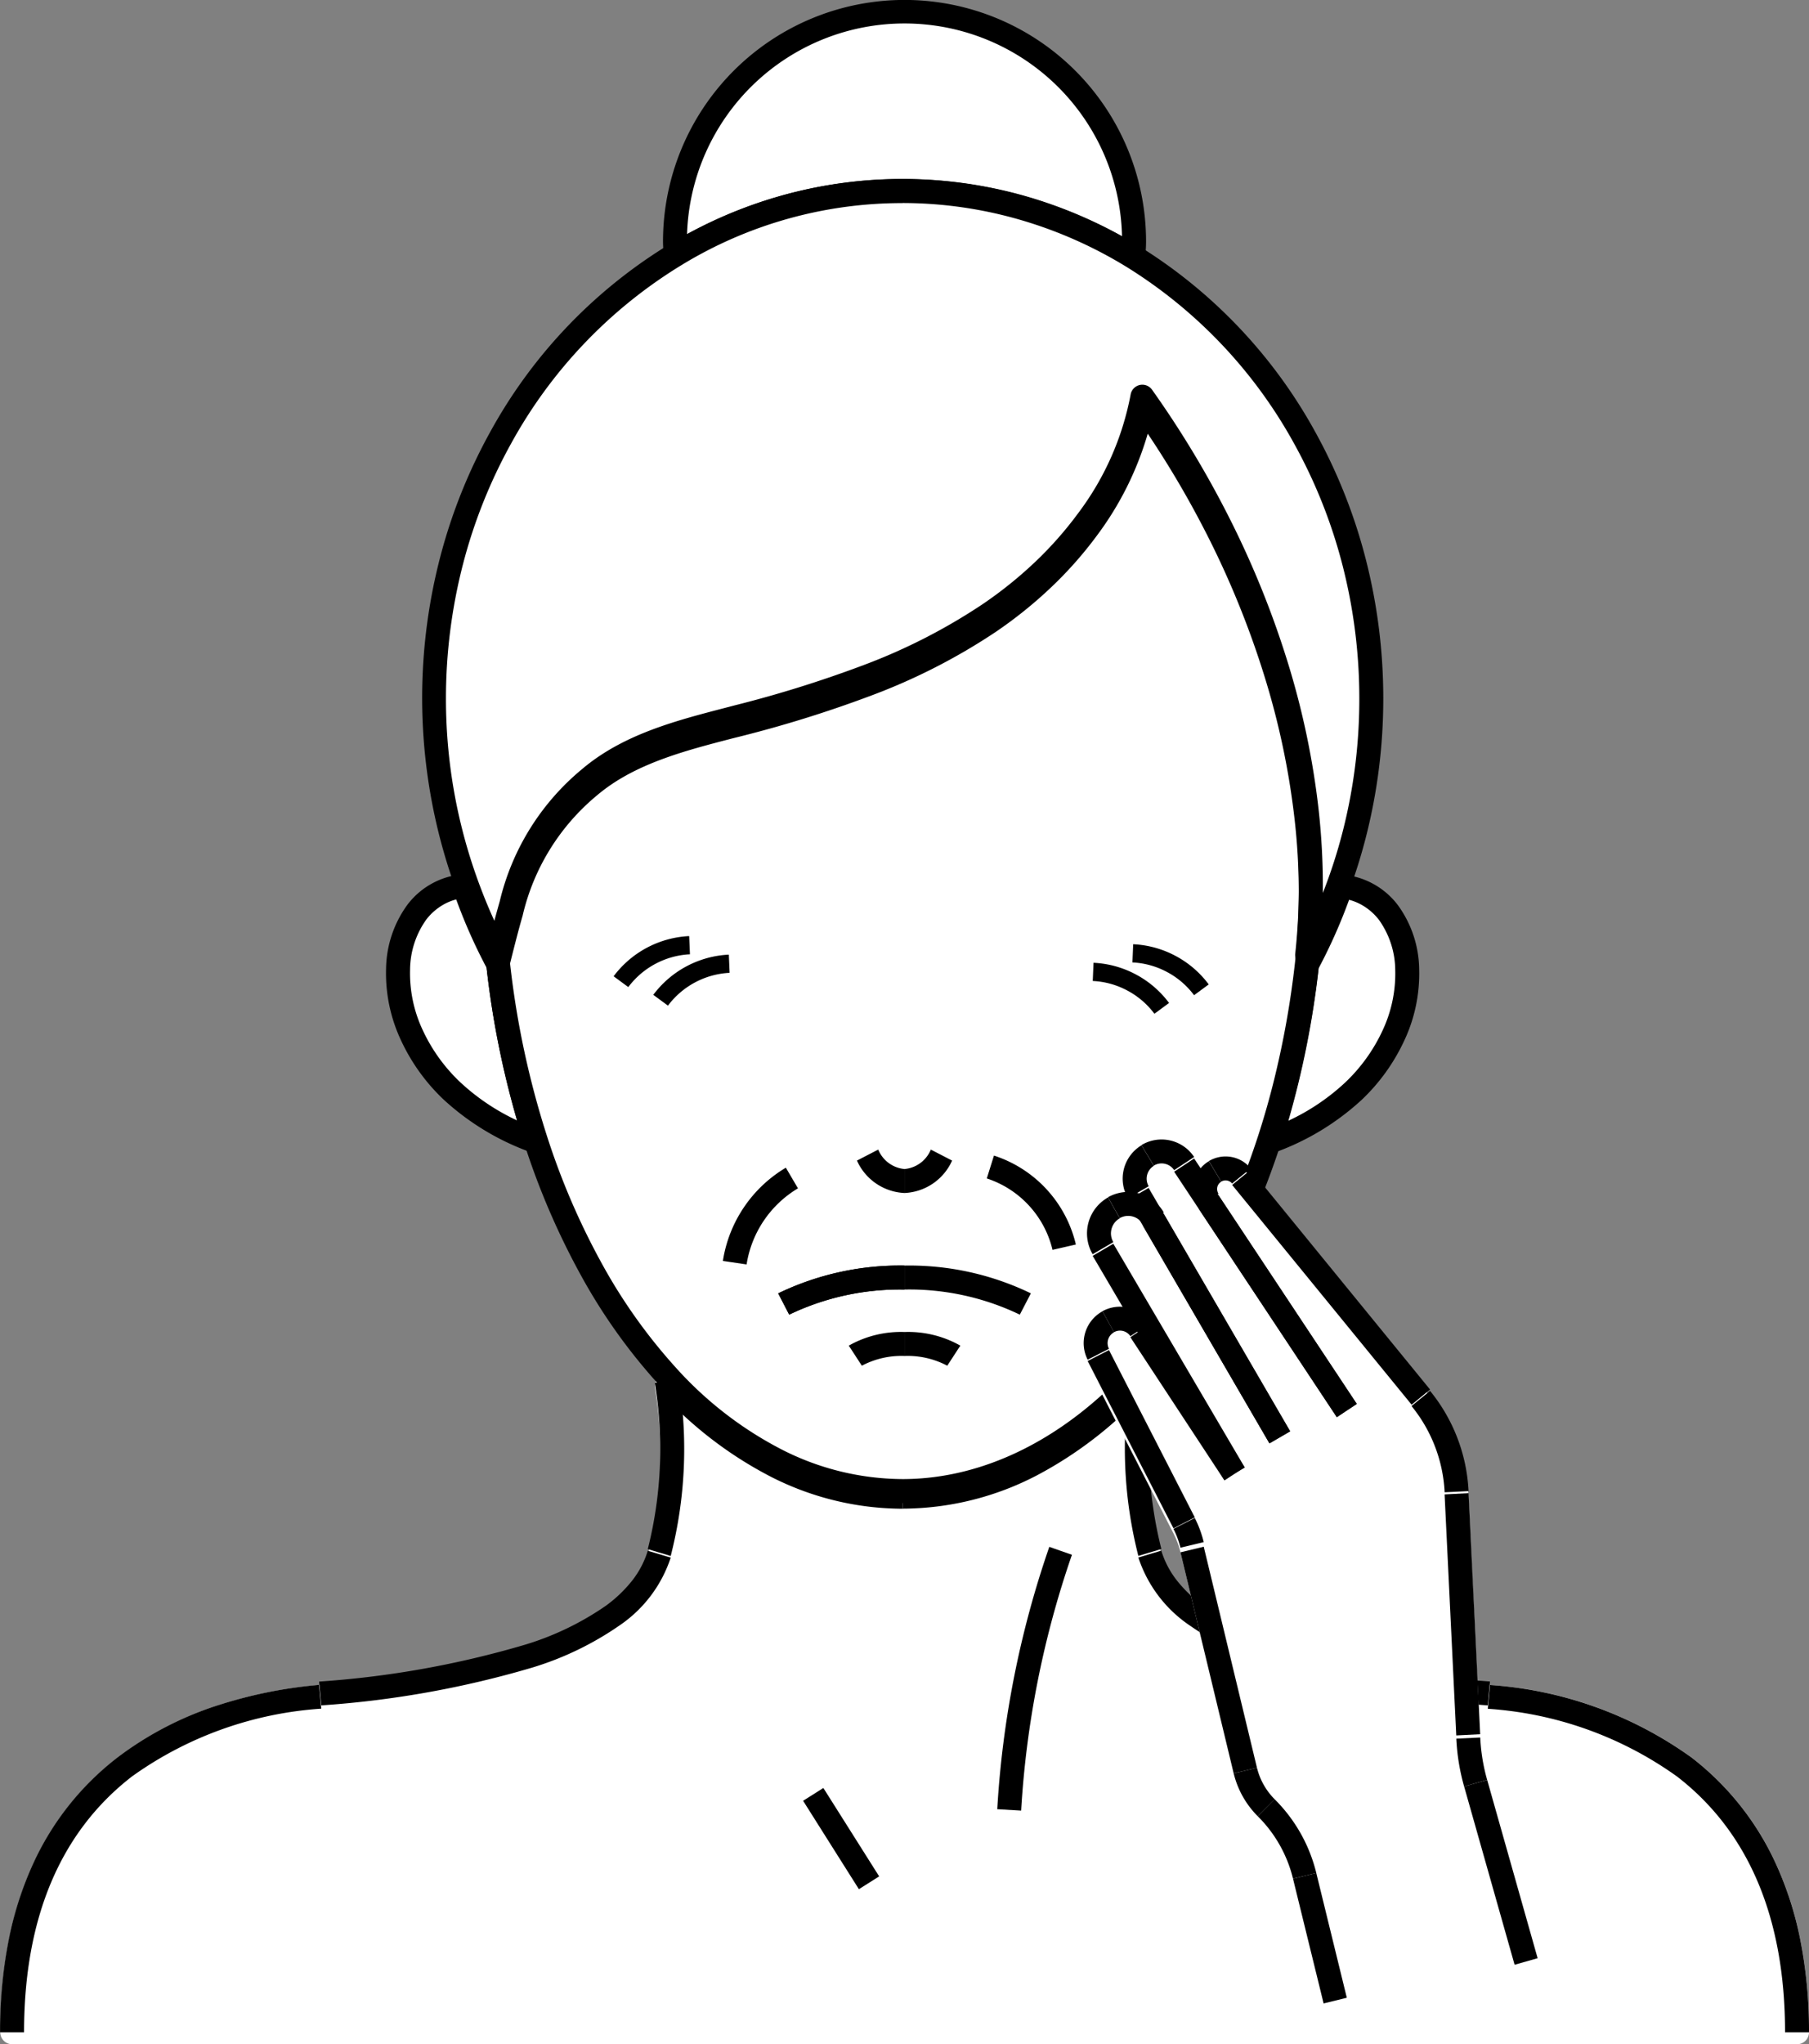
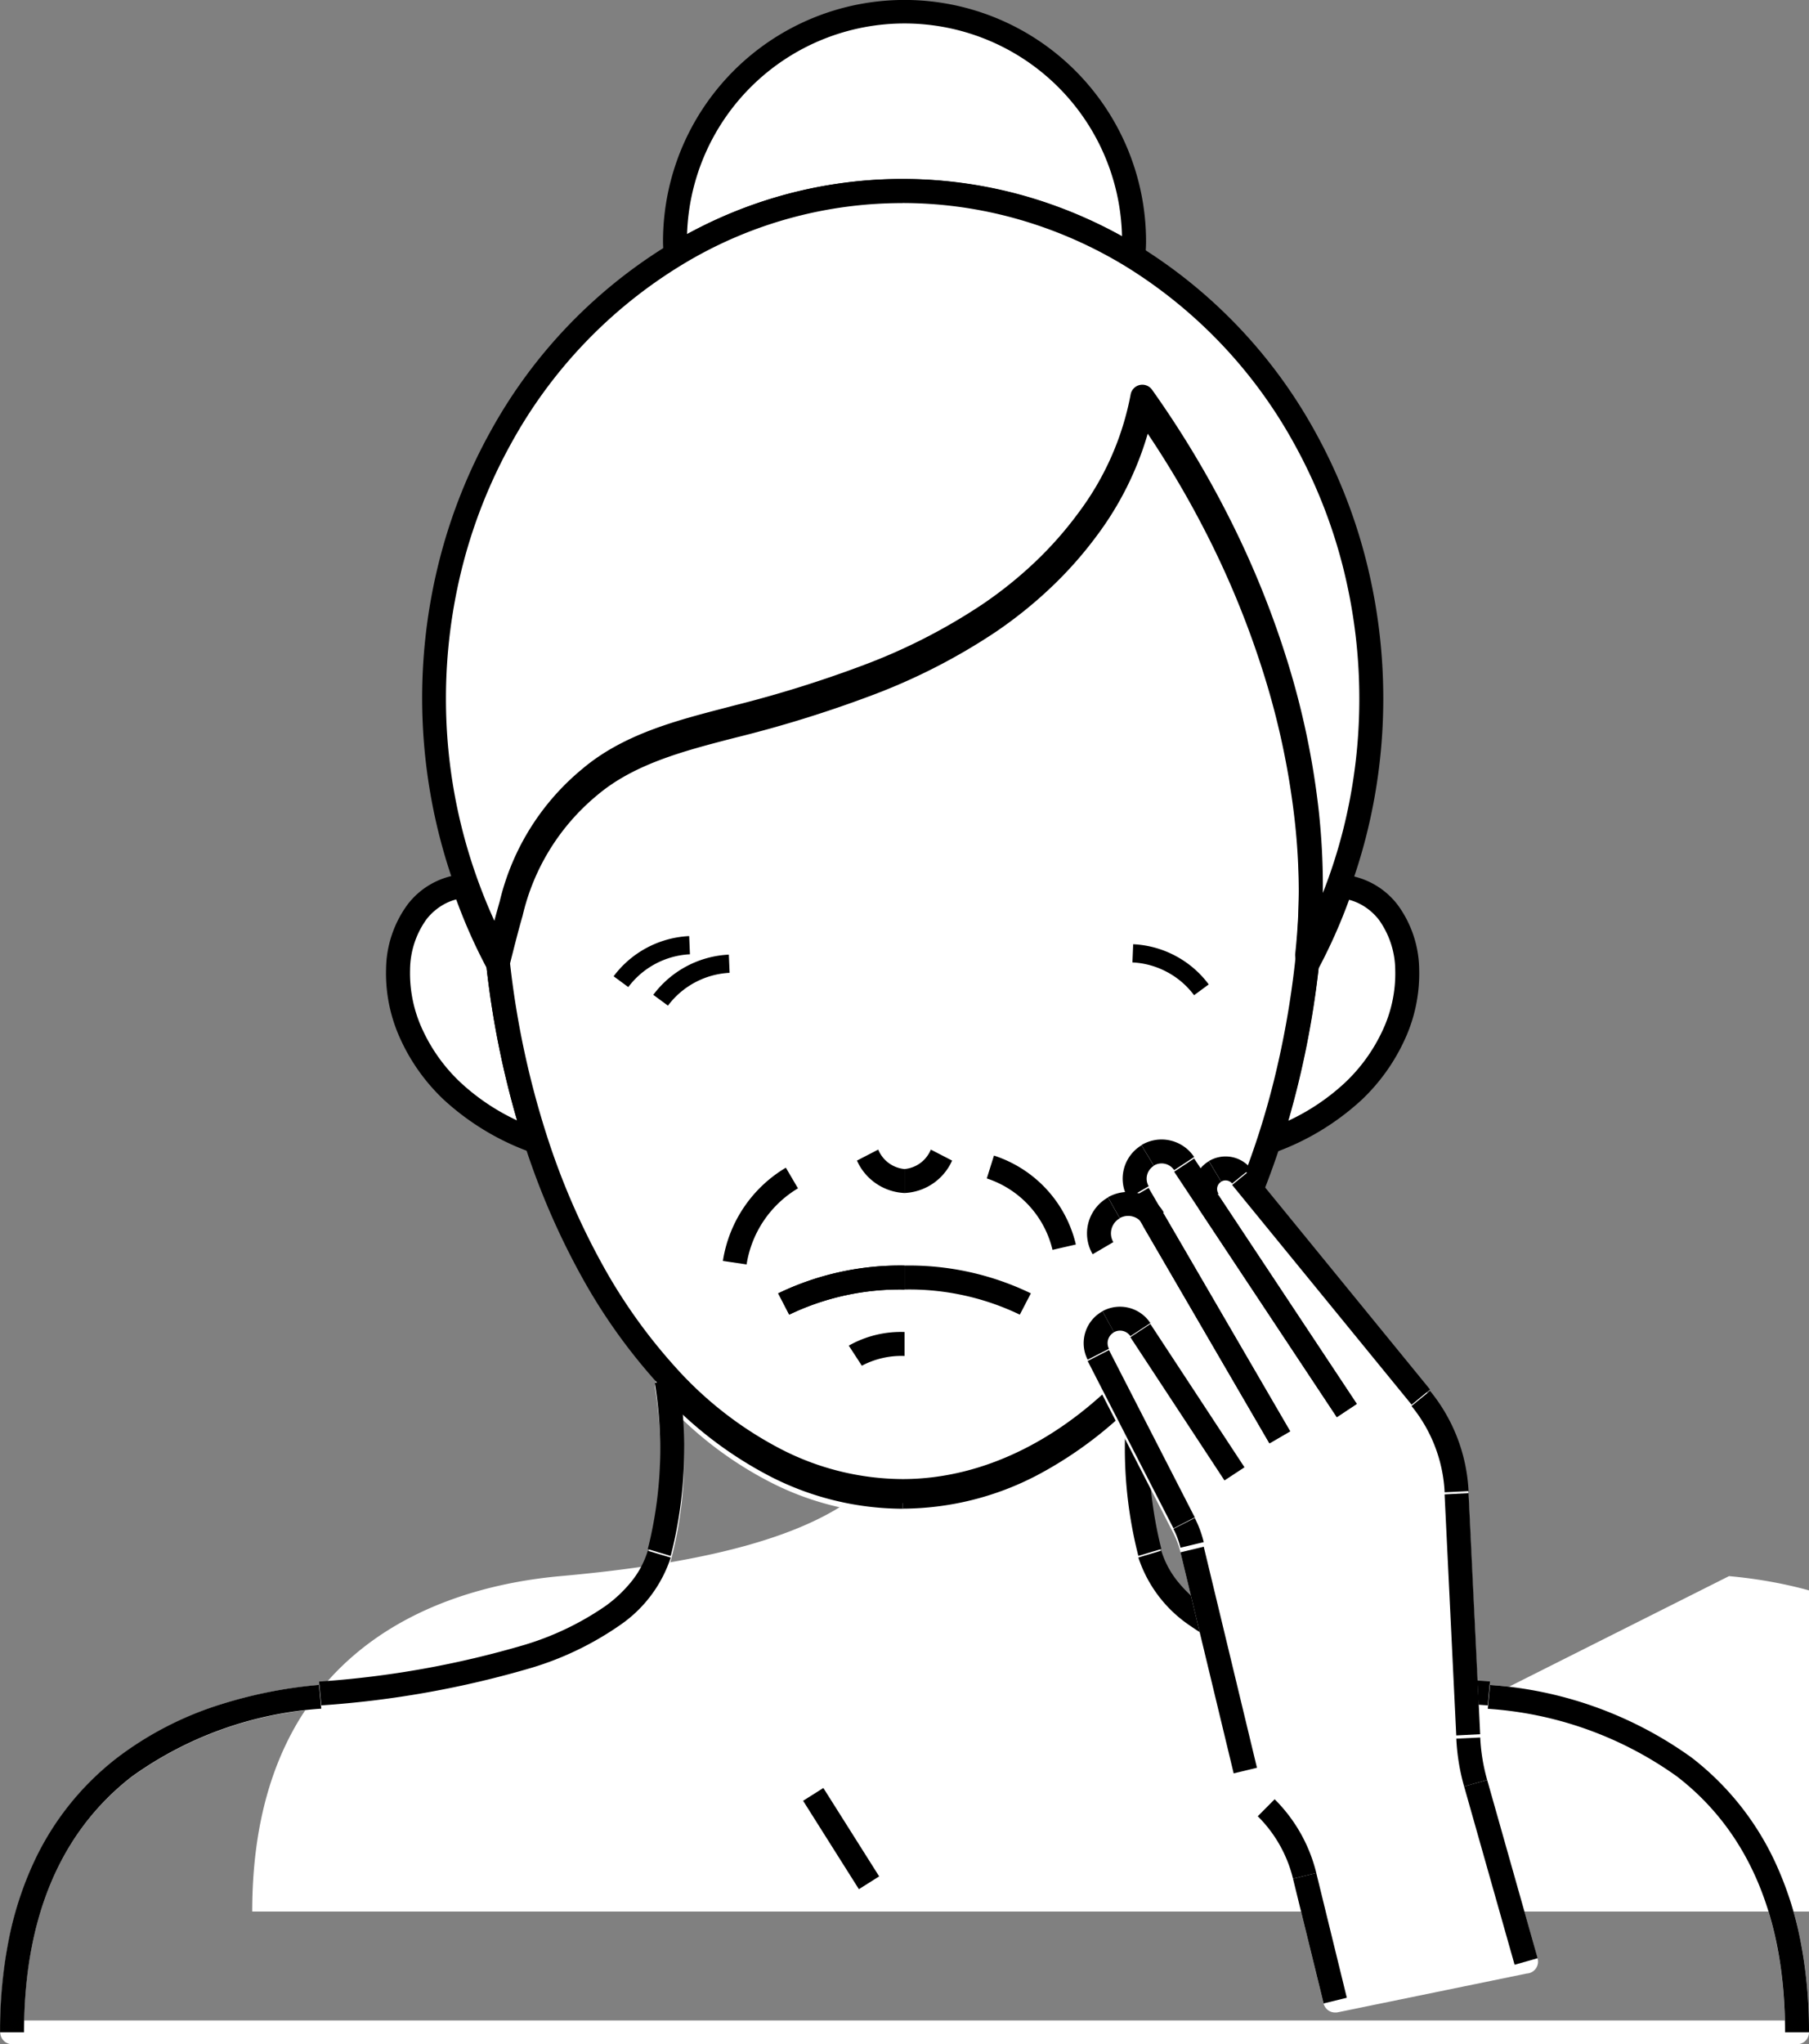
<svg xmlns="http://www.w3.org/2000/svg" width="91.213" height="103.05" viewBox="0 0 91.213 103.05">
  <rect x="0" y="0" width="91.213" height="103.05" fill="#808080" stroke="none" />
  <g transform="translate(0 0)">
-     <path d="M942.248,1085.746c-6.7-.6-15.616-2.077-17.1-7.025a21.6,21.6,0,0,1-.341-8.881c-3.408,3.828-7.592,6.089-12.124,6.089s-8.534-2.161-11.9-5.838a21.385,21.385,0,0,1-.374,8.634c-1.479,4.948-10.391,6.421-17.1,7.025-5.579.5-15.538,3.306-15.538,16.908h90c0-13.6-9.956-16.407-15.538-16.908Z" transform="translate(-867.177 -1000.211)" fill="#fff" />
+     <path d="M942.248,1085.746c-6.7-.6-15.616-2.077-17.1-7.025a21.6,21.6,0,0,1-.341-8.881s-8.534-2.161-11.9-5.838a21.385,21.385,0,0,1-.374,8.634c-1.479,4.948-10.391,6.421-17.1,7.025-5.579.5-15.538,3.306-15.538,16.908h90c0-13.6-9.956-16.407-15.538-16.908Z" transform="translate(-867.177 -1000.211)" fill="#fff" />
    <path d="M923.415,1067.84a.6.6,0,0,1,.6.686,20.732,20.732,0,0,0,.322,8.626,4.617,4.617,0,0,0,.783,1.5,6.739,6.739,0,0,0,1.348,1.285,14.542,14.542,0,0,0,4.066,1.954,48.027,48.027,0,0,0,10.374,1.856.6.6,0,0,1,.063.009,19.626,19.626,0,0,1,10.111,3.659,14.2,14.2,0,0,1,4.211,5.279,17.254,17.254,0,0,1,1.249,3.833,23.639,23.639,0,0,1,.451,4.733.6.6,0,0,1-.6.6h-90a.6.6,0,0,1-.6-.6,23.628,23.628,0,0,1,.451-4.733,17.244,17.244,0,0,1,1.249-3.833,14.207,14.207,0,0,1,4.211-5.278,16.959,16.959,0,0,1,5.266-2.7,23.111,23.111,0,0,1,4.91-.968,48.027,48.027,0,0,0,10.374-1.856,14.547,14.547,0,0,0,4.066-1.954,6.729,6.729,0,0,0,1.348-1.285,4.617,4.617,0,0,0,.783-1.5,20.545,20.545,0,0,0,.354-8.383.6.6,0,0,1,1.044-.485,18.761,18.761,0,0,0,5.339,4.166,13.333,13.333,0,0,0,12.323-.067,18.969,18.969,0,0,0,5.465-4.344A.6.6,0,0,1,923.415,1067.84Zm17.317,17.105a49.015,49.015,0,0,1-10.575-1.9,15.728,15.728,0,0,1-4.406-2.129,6.632,6.632,0,0,1-2.573-3.414,20.017,20.017,0,0,1-.56-7.352,19.239,19.239,0,0,1-4.568,3.315,14.541,14.541,0,0,1-13.416.071,18.926,18.926,0,0,1-4.463-3.185,19.878,19.878,0,0,1-.575,7.154,6.631,6.631,0,0,1-2.573,3.414,15.718,15.718,0,0,1-4.406,2.129,49.172,49.172,0,0,1-10.641,1.911,18.493,18.493,0,0,0-9.546,3.418c-3.484,2.693-5.311,6.824-5.436,12.285h88.781c-.124-5.461-1.951-9.593-5.434-12.286a18.469,18.469,0,0,0-9.547-3.417A.626.626,0,0,1,940.732,1084.945Z" transform="translate(-865.78 -998.815)" fill="#fff" />
    <path d="M1130.477,1138.048h-1.208c0-5.761-1.831-10.1-5.441-12.889a18.466,18.466,0,0,0-9.547-3.417l.108-1.2a19.665,19.665,0,0,1,10.177,3.665,14.209,14.209,0,0,1,4.21,5.279,17.253,17.253,0,0,1,1.249,3.833A23.638,23.638,0,0,1,1130.477,1138.048Z" transform="translate(-1039.264 -1035.605)" />
    <path d="M867,1138.048H865.79a23.633,23.633,0,0,1,.451-4.733,17.238,17.238,0,0,1,1.249-3.833,14.2,14.2,0,0,1,4.211-5.278,16.968,16.968,0,0,1,5.266-2.7,23.12,23.12,0,0,1,4.91-.968l.109,1.2a18.492,18.492,0,0,0-9.546,3.418C868.829,1127.951,867,1132.287,867,1138.048Z" transform="translate(-865.787 -1035.605)" />
    <path d="M919.189,1106.486l-.108-1.2a48.027,48.027,0,0,0,10.374-1.856,14.548,14.548,0,0,0,4.066-1.954,6.736,6.736,0,0,0,1.348-1.285,4.617,4.617,0,0,0,.783-1.5l1.157.346a6.632,6.632,0,0,1-2.573,3.414,15.724,15.724,0,0,1-4.406,2.129A49.157,49.157,0,0,1,919.189,1106.486Z" transform="translate(-902.99 -1020.521)" />
    <path d="M975.131,1079.287l-1.157-.345a20.544,20.544,0,0,0,.354-8.383l1.2-.155A21.711,21.711,0,0,1,975.131,1079.287Z" transform="translate(-941.312 -1000.854)" />
    <path d="M1054.387,1078.7a21.9,21.9,0,0,1-.361-9.137l1.2.165a20.732,20.732,0,0,0,.322,8.626Z" transform="translate(-996.99 -1000.271)" />
    <path d="M1073.534,1106.486a49.156,49.156,0,0,1-10.641-1.911,15.724,15.724,0,0,1-4.406-2.129,6.632,6.632,0,0,1-2.573-3.414l1.157-.346a4.613,4.613,0,0,0,.783,1.5,6.734,6.734,0,0,0,1.348,1.285,14.545,14.545,0,0,0,4.066,1.954,48.024,48.024,0,0,0,10.374,1.856Z" transform="translate(-998.516 -1020.521)" />
    <path d="M935.59,988.76a3.311,3.311,0,0,0-2.379,1.3,4.978,4.978,0,0,0-.951,2.883,8.272,8.272,0,0,0,2.717,6.134,12.319,12.319,0,0,0,4.232,2.542,45.058,45.058,0,0,1-1.9-8.93,26.647,26.647,0,0,1-1.718-3.934Z" transform="translate(-912.189 -944.089)" fill="#fff" />
    <path d="M934.194,986.76h0a.6.6,0,0,1,.57.406,26.1,26.1,0,0,0,1.679,3.844.6.6,0,0,1,.069.22,44.465,44.465,0,0,0,1.873,8.81.6.6,0,0,1-.784.753,12.907,12.907,0,0,1-4.438-2.67,9.772,9.772,0,0,1-2.151-2.987,7.934,7.934,0,0,1-.754-3.607,5.6,5.6,0,0,1,1.078-3.232,3.911,3.911,0,0,1,2.824-1.537Zm1.134,4.72a27.134,27.134,0,0,1-1.533-3.448,2.587,2.587,0,0,0-.629.252,2.914,2.914,0,0,0-.873.753,4.409,4.409,0,0,0-.825,2.535,6.739,6.739,0,0,0,.645,3.061A8.556,8.556,0,0,0,934,997.247a11,11,0,0,0,2.86,1.923A46.158,46.158,0,0,1,935.327,991.48Z" transform="translate(-910.792 -942.693)" />
    <path d="M1081.42,988.82a3.311,3.311,0,0,1,2.379,1.3,4.979,4.979,0,0,1,.951,2.883,8.273,8.273,0,0,1-2.717,6.134,12.319,12.319,0,0,1-4.232,2.542,45.063,45.063,0,0,0,1.9-8.93,26.634,26.634,0,0,0,1.718-3.933Z" transform="translate(-1013.795 -944.131)" fill="#fff" />
    <path d="M1080.02,986.82h.034a3.912,3.912,0,0,1,2.825,1.537,5.6,5.6,0,0,1,1.077,3.231,7.933,7.933,0,0,1-.754,3.607,9.773,9.773,0,0,1-2.151,2.987,12.909,12.909,0,0,1-4.438,2.67.6.6,0,0,1-.784-.753,44.449,44.449,0,0,0,1.873-8.81.606.606,0,0,1,.069-.22,26.106,26.106,0,0,0,1.678-3.844A.6.6,0,0,1,1080.02,986.82Zm-2.66,12.41a11,11,0,0,0,2.86-1.923,8.554,8.554,0,0,0,1.884-2.613,6.74,6.74,0,0,0,.645-3.061,4.41,4.41,0,0,0-.824-2.534,2.913,2.913,0,0,0-.874-.754,2.6,2.6,0,0,0-.629-.252,27.143,27.143,0,0,1-1.533,3.448A46.162,46.162,0,0,1,1077.361,999.23Z" transform="translate(-1012.399 -942.735)" />
    <path d="M981.462,908.57c-.806,4.519-3.924,8.38-7.722,10.961s-8.241,4.024-12.685,5.183c-2.629.685-5.392,1.337-7.463,3.094a11.753,11.753,0,0,0-3.949,6.37c-.226.776-.438,1.612-.664,2.533a45.018,45.018,0,0,0,1.9,8.93,32.35,32.35,0,0,0,6.6,11.861c3.366,3.677,7.469,5.838,11.9,5.838s8.715-2.261,12.123-6.089c4.287-4.815,7.336-12.117,8.271-20.54,1.063-9.633-2.454-19.909-8.308-28.141Z" transform="translate(-923.864 -888.177)" fill="#fff" />
    <path d="M980.066,906.57a.6.6,0,0,1,.492.254,50.085,50.085,0,0,1,3.965,6.6,46.671,46.671,0,0,1,2.867,7.122,40.428,40.428,0,0,1,1.557,7.4,33.866,33.866,0,0,1,.027,7.436,47.094,47.094,0,0,1-1.1,6.165,41.774,41.774,0,0,1-1.821,5.619,35.184,35.184,0,0,1-2.466,4.946,28.146,28.146,0,0,1-3.035,4.145c-3.612,4.057-8.078,6.291-12.574,6.291a14.7,14.7,0,0,1-6.62-1.6,19.882,19.882,0,0,1-5.726-4.43,28.644,28.644,0,0,1-3.846-5.4,37.566,37.566,0,0,1-2.88-6.679,45.643,45.643,0,0,1-1.924-9.049.6.6,0,0,1,.014-.211c.243-.988.45-1.8.671-2.558a12.357,12.357,0,0,1,4.137-6.661c2.073-1.758,4.733-2.449,7.306-3.116l.395-.1a59.694,59.694,0,0,0,6.519-2.037A29.343,29.343,0,0,0,972,917.636a20.834,20.834,0,0,0,2.619-2.1,18.6,18.6,0,0,0,2.216-2.506,14.349,14.349,0,0,0,2.632-5.957.6.6,0,0,1,.594-.5Zm-12.087,54.77c4.147,0,8.293-2.091,11.673-5.887a26.947,26.947,0,0,0,2.9-3.967,33.983,33.983,0,0,0,2.38-4.776,40.563,40.563,0,0,0,1.768-5.456,45.888,45.888,0,0,0,1.07-6.006,32.662,32.662,0,0,0-.027-7.17,39.218,39.218,0,0,0-1.511-7.182,45.463,45.463,0,0,0-2.793-6.937,48.791,48.791,0,0,0-3.1-5.316,16.009,16.009,0,0,1-2.532,5.095,19.828,19.828,0,0,1-2.359,2.669,22.066,22.066,0,0,1-2.771,2.227,30.527,30.527,0,0,1-6.222,3.188,60.866,60.866,0,0,1-6.65,2.08l-.4.1c-2.441.633-4.966,1.288-6.828,2.867a11.138,11.138,0,0,0-3.759,6.078c-.207.711-.4,1.478-.632,2.4a44.4,44.4,0,0,0,1.861,8.7,36.361,36.361,0,0,0,2.786,6.464,27.449,27.449,0,0,0,3.681,5.176,18.684,18.684,0,0,0,5.375,4.165A13.507,13.507,0,0,0,967.979,961.34Z" transform="translate(-922.468 -886.782)" />
    <path d="M988,1076.169a14.7,14.7,0,0,1-6.62-1.6,19.888,19.888,0,0,1-5.726-4.43l.891-.815a18.687,18.687,0,0,0,5.375,4.166,13.508,13.508,0,0,0,6.08,1.477Z" transform="translate(-942.486 -1000.116)" />
    <path d="M1016.54,1075.6V1074.4a13.526,13.526,0,0,0,6.208-1.543,18.967,18.967,0,0,0,5.465-4.344l.9.8a20.17,20.17,0,0,1-5.816,4.616A14.721,14.721,0,0,1,1016.54,1075.6Z" transform="translate(-971.029 -999.551)" />
    <path transform="translate(71.204 58.042)" />
    <path d="M1001.629,856.694c.018-.257.039-.51.039-.77a11.574,11.574,0,0,0-23.148,0c0,.22.021.438.033.655a22.042,22.042,0,0,1,23.073.115Z" transform="translate(-944.486 -843.747)" fill="#fff" />
    <path d="M1000.233,855.9h0a.6.6,0,0,1-.316-.089,22.015,22.015,0,0,0-5.4-2.384,21.253,21.253,0,0,0-11.759-.031,21.941,21.941,0,0,0-5.29,2.3.6.6,0,0,1-.914-.484c0-.061-.008-.122-.012-.187-.011-.16-.022-.326-.022-.5a12.178,12.178,0,1,1,24.356,0c0,.248-.017.485-.034.714l-.007.1A.6.6,0,0,1,1000.233,855.9ZM988.6,851.376a22.515,22.515,0,0,1,6.251.892,23.211,23.211,0,0,1,4.813,2,10.97,10.97,0,0,0-21.932-.112,23.039,23.039,0,0,1,4.694-1.921A22.546,22.546,0,0,1,988.6,851.376Z" transform="translate(-943.09 -842.35)" />
    <path d="M985.54,899.84a26,26,0,0,0-12-22.273,22.042,22.042,0,0,0-23.073-.115A25.975,25.975,0,0,0,938.29,899.84a27.376,27.376,0,0,0,1.512,8.981,26.639,26.639,0,0,0,1.718,3.933c.229-.921.438-1.757.664-2.533a11.753,11.753,0,0,1,3.949-6.37c2.071-1.76,4.833-2.409,7.462-3.094,4.441-1.159,8.887-2.6,12.685-5.183s6.916-6.442,7.722-10.961c5.853,8.232,9.37,18.508,8.308,28.141a27.109,27.109,0,0,0,3.233-12.914Z" transform="translate(-916.401 -864.621)" fill="#fff" />
    <path d="M980.914,911.962a.6.6,0,0,1-.6-.67,32.665,32.665,0,0,0-.027-7.17,39.225,39.225,0,0,0-1.511-7.182A45.472,45.472,0,0,0,975.983,890a48.781,48.781,0,0,0-3.1-5.316,16.008,16.008,0,0,1-2.533,5.095A19.832,19.832,0,0,1,968,892.451a22.051,22.051,0,0,1-2.771,2.227A30.53,30.53,0,0,1,959,897.867a61.022,61.022,0,0,1-6.649,2.079l-.412.107c-2.436.631-4.954,1.284-6.812,2.863a11.138,11.138,0,0,0-3.76,6.078c-.223.763-.434,1.609-.657,2.5v.006a.6.6,0,0,1-1.117.141,27.313,27.313,0,0,1-1.757-4.023,28.2,28.2,0,0,1-.644-16.28,27.2,27.2,0,0,1,2.542-6.362,25.334,25.334,0,0,1,9.031-9.441,22.616,22.616,0,0,1,18.037-2.4,23.2,23.2,0,0,1,5.663,2.514,25.388,25.388,0,0,1,8.9,9.426,27.208,27.208,0,0,1,2.5,6.319,28.218,28.218,0,0,1,.887,6.981.6.6,0,0,1,0,.062,28.159,28.159,0,0,1-.867,6.952,27.359,27.359,0,0,1-2.439,6.25A.6.6,0,0,1,980.914,911.962Zm-20.4-38.5a21.336,21.336,0,0,0-11.133,3.117,24.125,24.125,0,0,0-8.6,8.993,25.987,25.987,0,0,0-2.428,6.08,27.026,27.026,0,0,0-.862,6.8,26.754,26.754,0,0,0,1.479,8.783c.288.83.61,1.635.962,2.405q.133-.5.269-.976A12.358,12.358,0,0,1,944.346,902c2.069-1.758,4.724-2.446,7.291-3.112l.41-.107a59.85,59.85,0,0,0,6.518-2.037,29.338,29.338,0,0,0,5.98-3.061,20.851,20.851,0,0,0,2.619-2.1,18.62,18.62,0,0,0,2.216-2.506,14.349,14.349,0,0,0,2.632-5.957.6.6,0,0,1,1.086-.244,50.094,50.094,0,0,1,3.965,6.6,46.674,46.674,0,0,1,2.868,7.122,40.432,40.432,0,0,1,1.557,7.4,35.178,35.178,0,0,1,.217,4.24,26.292,26.292,0,0,0,1.01-3.131,26.946,26.946,0,0,0,.829-6.593q0-.03,0-.06a27.018,27.018,0,0,0-.848-6.741,26,26,0,0,0-2.39-6.038,24.178,24.178,0,0,0-8.47-8.979,21.992,21.992,0,0,0-5.368-2.384A21.316,21.316,0,0,0,960.519,873.458Z" transform="translate(-915.005 -863.224)" />
    <path d="M1022.673,1054.144a12.864,12.864,0,0,0-5.813-1.266v-1.208a14.085,14.085,0,0,1,6.37,1.4Z" transform="translate(-971.252 -987.875)" />
    <path d="M996.315,1054.144l-.555-1.072a14.122,14.122,0,0,1,6.37-1.4v1.207A12.9,12.9,0,0,0,996.315,1054.144Z" transform="translate(-956.522 -987.876)" />
    <path d="M1011.313,1034.68a2.762,2.762,0,0,1-2.4-1.634l1.073-.555a1.59,1.59,0,0,0,1.326.981Z" transform="translate(-965.704 -974.543)" />
    <path d="M1016.86,1034.68v-1.208a1.59,1.59,0,0,0,1.326-.981l1.073.555A2.763,2.763,0,0,1,1016.86,1034.68Z" transform="translate(-971.252 -974.543)" />
-     <path d="M1019.015,1064.378a4.262,4.262,0,0,0-2.155-.491v-1.208a5.334,5.334,0,0,1,2.814.687Z" transform="translate(-971.252 -995.535)" />
    <path d="M1008.2,1064.378l-.659-1.012a5.335,5.335,0,0,1,2.814-.687v1.208A4.262,4.262,0,0,0,1008.2,1064.378Z" transform="translate(-964.744 -995.535)" />
    <path d="M996.315,1054.144l-.555-1.072a14.122,14.122,0,0,1,6.37-1.4v1.207A12.9,12.9,0,0,0,996.315,1054.144Z" transform="translate(-956.522 -987.876)" />
    <path d="M1070.487,1073.248l-2.545-8.987a9.983,9.983,0,0,1-.371-2.273l-.586-12.151a8.049,8.049,0,0,0-1.805-4.7l-9.044-11.079a1.033,1.033,0,0,0-1.331-.232h0a1.03,1.03,0,0,0-.329,1.452l6.973,10.53-8.2-12.368a1.364,1.364,0,0,0-1.841-.414h0a1.36,1.36,0,0,0-.471,1.85l7.136,12.266-6.37-10.961a1.471,1.471,0,0,0-2-.543h0a1.476,1.476,0,0,0-.549,2.032l6.629,11.281-4.745-7.221a1.23,1.23,0,0,0-1.621-.4h0a1.228,1.228,0,0,0-.5,1.636l4.326,8.432a4.925,4.925,0,0,1,.4,1.084l2.684,11.142a3.978,3.978,0,0,0,1.053,1.875h0a7.257,7.257,0,0,1,1.938,3.432l1.54,6.288,9.624-1.974Z" transform="translate(-993.538 -974.373)" fill="#fff" />
    <path d="M1059.463,1074.424a.6.6,0,0,1-.586-.46l-1.54-6.288a6.656,6.656,0,0,0-1.777-3.148h0a4.578,4.578,0,0,1-1.213-2.159l-2.684-11.143a4.33,4.33,0,0,0-.352-.95l-4.326-8.431a1.832,1.832,0,0,1,.748-2.441h0a1.849,1.849,0,0,1,.883-.226c.051,0,.1,0,.152.006l-1.53-2.6a2.08,2.08,0,0,1,1.623-3.124,1.966,1.966,0,0,1,3.491-1.745l.351.53a1.639,1.639,0,0,1,2.5.042l9.044,11.078a8.652,8.652,0,0,1,1.94,5.052l.586,12.151a9.384,9.384,0,0,0,.349,2.136l2.545,8.988a.6.6,0,0,1-.548.767l-9.538,1.957A.6.6,0,0,1,1059.463,1074.424Zm-3.051-10.752a7.864,7.864,0,0,1,2.1,3.717l1.4,5.723,8.419-1.727-2.366-8.355a10.588,10.588,0,0,1-.394-2.409l-.586-12.15a7.443,7.443,0,0,0-1.67-4.347l-9.045-11.079v0a.422.422,0,0,0-.33-.156.436.436,0,0,0-.224.062.42.42,0,0,0-.195.269.425.425,0,0,0,.06.331l6.973,10.529a.6.6,0,0,1-1.006.667l0,0-8.2-12.364a.758.758,0,0,0-1.288.8l.674,1.159c.033.047.064.1.093.146l6.369,10.961a.6.6,0,0,1-1.044.607h0l-6.432-11.054a.871.871,0,0,0-1.439.974l6.629,11.28a.6.6,0,0,1-1.025.637l-4.746-7.221a.623.623,0,0,0-.522-.281.633.633,0,0,0-.3.078.622.622,0,0,0-.254.832l4.325,8.43v0a5.532,5.532,0,0,1,.45,1.217l2.684,11.142A3.372,3.372,0,0,0,1056.412,1063.672Z" transform="translate(-992.141 -972.977)" fill="#fff" />
    <path d="M-.4,6.1-1.943-.188-.77-.476.77,5.813Z" transform="translate(67.139 94.89)" />
    <path d="M1077.637,1143.635a6.654,6.654,0,0,0-1.777-3.147l.851-.857a7.865,7.865,0,0,1,2.1,3.718Z" transform="translate(-1012.441 -1048.934)" />
    <path transform="translate(63.844 91.126)" />
-     <path d="M1073.05,1136.813a4.58,4.58,0,0,1-1.213-2.159l1.174-.285a3.371,3.371,0,0,0,.894,1.59Z" transform="translate(-1009.632 -1045.26)" />
    <path d="M.739,10.957-1.944-.186-.77-.468,1.913,10.674Z" transform="translate(61.465 78.435)" />
    <path d="M1062.13,1094.941a4.323,4.323,0,0,0-.353-.951l1.076-.547a5.534,5.534,0,0,1,.451,1.217Z" transform="translate(-1002.61 -1016.924)" />
    <path d="M2.546,8.073-1.78-.362-.705-.913,3.621,7.522Z" transform="translate(56.622 68.967)" />
    <path d="M1046.983,1061.677a1.832,1.832,0,0,1,.748-2.44l.581,1.058a.622.622,0,0,0-.254.833Z" transform="translate(-992.141 -993.137)" />
    <path transform="translate(55.881 66.62)" />
    <path d="M1051.328,1059.975a.625.625,0,0,0-.828-.2l-.578-1.06a1.835,1.835,0,0,1,2.415.6Z" transform="translate(-994.333 -992.62)" />
    <path d="M3.074,6.786-1.671-.435-.662-1.1,4.083,6.123Z" transform="translate(58.666 67.84)" />
-     <path d="M4.9,10.883-1.724-.4l1.041-.612L5.946,10.271Z" transform="translate(56.819 63.705)" />
    <path d="M1047.623,1043.26a2.08,2.08,0,0,1,.774-2.863l.592,1.052a.872.872,0,0,0-.324,1.2Z" transform="translate(-992.529 -980.036)" />
    <path transform="translate(56.165 60.876)" />
    <path d="M1052.609,1041.15a.867.867,0,0,0-1.177-.32l-.592-1.053a2.075,2.075,0,0,1,2.814.767Z" transform="translate(-994.974 -979.426)" />
    <path d="M4.644,10.563-1.729-.4l1.044-.607L5.688,9.956Z" transform="translate(59.364 62.196)" />
    <path d="M5.408,11.867-1.729-.4l1.044-.607L6.451,11.26Z" transform="translate(58.6 60.887)" />
    <path d="M1053.561,1034.448a1.964,1.964,0,0,1,.681-2.672l.623,1.035a.76.76,0,0,0-.26,1.029Z" transform="translate(-996.686 -974.044)" />
    <path transform="translate(57.867 58.24)" />
    <path d="M1058.077,1032.376a.758.758,0,0,0-1.026-.23l-.624-1.034a1.968,1.968,0,0,1,2.657.6Z" transform="translate(-998.874 -973.39)" />
    <path d="M6.535,11.93-1.667-.438-.66-1.105l8.2,12.368Z" transform="translate(60.87 59.502)" />
    <path d="M5.306,10.089-1.667-.438-.661-1.1,6.313,9.422Z" transform="translate(62.098 61.35)" />
    <path d="M1065.336,1036.717a1.644,1.644,0,0,1-.23-1.265,1.617,1.617,0,0,1,.753-1.038l.62,1.036a.426.426,0,0,0-.135.6Z" transform="translate(-1004.905 -975.88)" />
    <path transform="translate(61.263 59.045)" />
    <path d="M1068.868,1035.007a.431.431,0,0,0-.553-.094l-.618-1.037a1.646,1.646,0,0,1,1.122-.208,1.629,1.629,0,0,1,.987.579Z" transform="translate(-1006.742 -975.349)" />
    <path d="M7.5,10.578-1.549-.5l.935-.764L8.43,9.814Z" transform="translate(63.676 60.23)" />
    <path d="M1103.211,1077.447a7.446,7.446,0,0,0-1.67-4.348l.935-.764a8.655,8.655,0,0,1,1.941,5.053Z" transform="translate(-1030.37 -1002.224)" />
    <path d="M-1.412,12.112-2-.038-.792-.1l.586,12.151Z" transform="translate(74.839 75.368)" />
    <path d="M1109.416,1131.793a10.6,10.6,0,0,1-.394-2.411l1.206-.057a9.392,9.392,0,0,0,.349,2.136Z" transform="translate(-1035.592 -1041.74)" />
    <path d="M.621,8.771-1.924-.216-.762-.545,1.782,8.442Z" transform="translate(75.748 90.268)" />
    <path d="M1033.915,1038.2a5.008,5.008,0,0,0-3.314-3.6l.361-1.152a6.208,6.208,0,0,1,4.13,4.482Z" transform="translate(-980.845 -975.197)" />
    <path d="M987.716,1040.306l-1.195-.177a6.657,6.657,0,0,1,3.175-4.7l.611,1.041a5.45,5.45,0,0,0-2.591,3.839Z" transform="translate(-950.072 -976.568)" />
    <path d="M987.43,1039.136l-.908-.134a5.062,5.062,0,0,1,2.414-3.577l.465.792a4.143,4.143,0,0,0-1.97,2.919Z" transform="matrix(0.883, 0.469, -0.469, 0.883, -350.867, -1329.97)" />
-     <path d="M.908,0,0,.134A5.018,5.018,0,0,0,.806,2.192,5.022,5.022,0,0,0,2.414,3.71l.464-.792a4.1,4.1,0,0,1-1.311-1.24A4.093,4.093,0,0,1,.908,0Z" transform="matrix(-0.883, 0.469, -0.469, -0.883, 59.009, 50.676)" />
    <path d="M987.43,1039.136l-.908-.134a5.062,5.062,0,0,1,2.414-3.577l.465.792a4.143,4.143,0,0,0-1.97,2.919Z" transform="matrix(0.883, 0.469, -0.469, 0.883, -352.867, -1330.905)" />
    <path d="M.908,0,0,.134A5.018,5.018,0,0,0,.806,2.192,5.022,5.022,0,0,0,2.414,3.71l.464-.792a4.1,4.1,0,0,1-1.311-1.24A4.093,4.093,0,0,1,.908,0Z" transform="matrix(-0.883, 0.469, -0.469, -0.883, 61.009, 49.741)" />
-     <path d="M1033.549,1110.781l-1.205-.071a49.145,49.145,0,0,1,2.625-13.225l1.141.4A47.942,47.942,0,0,0,1033.549,1110.781Z" transform="translate(-982.061 -1019.511)" />
    <path d="M1002.733,1142.852l-1.407-2.228-1.406-2.228,1.021-.645,1.407,2.228,1.407,2.228Z" transform="translate(-959.426 -1047.622)" />
  </g>
</svg>